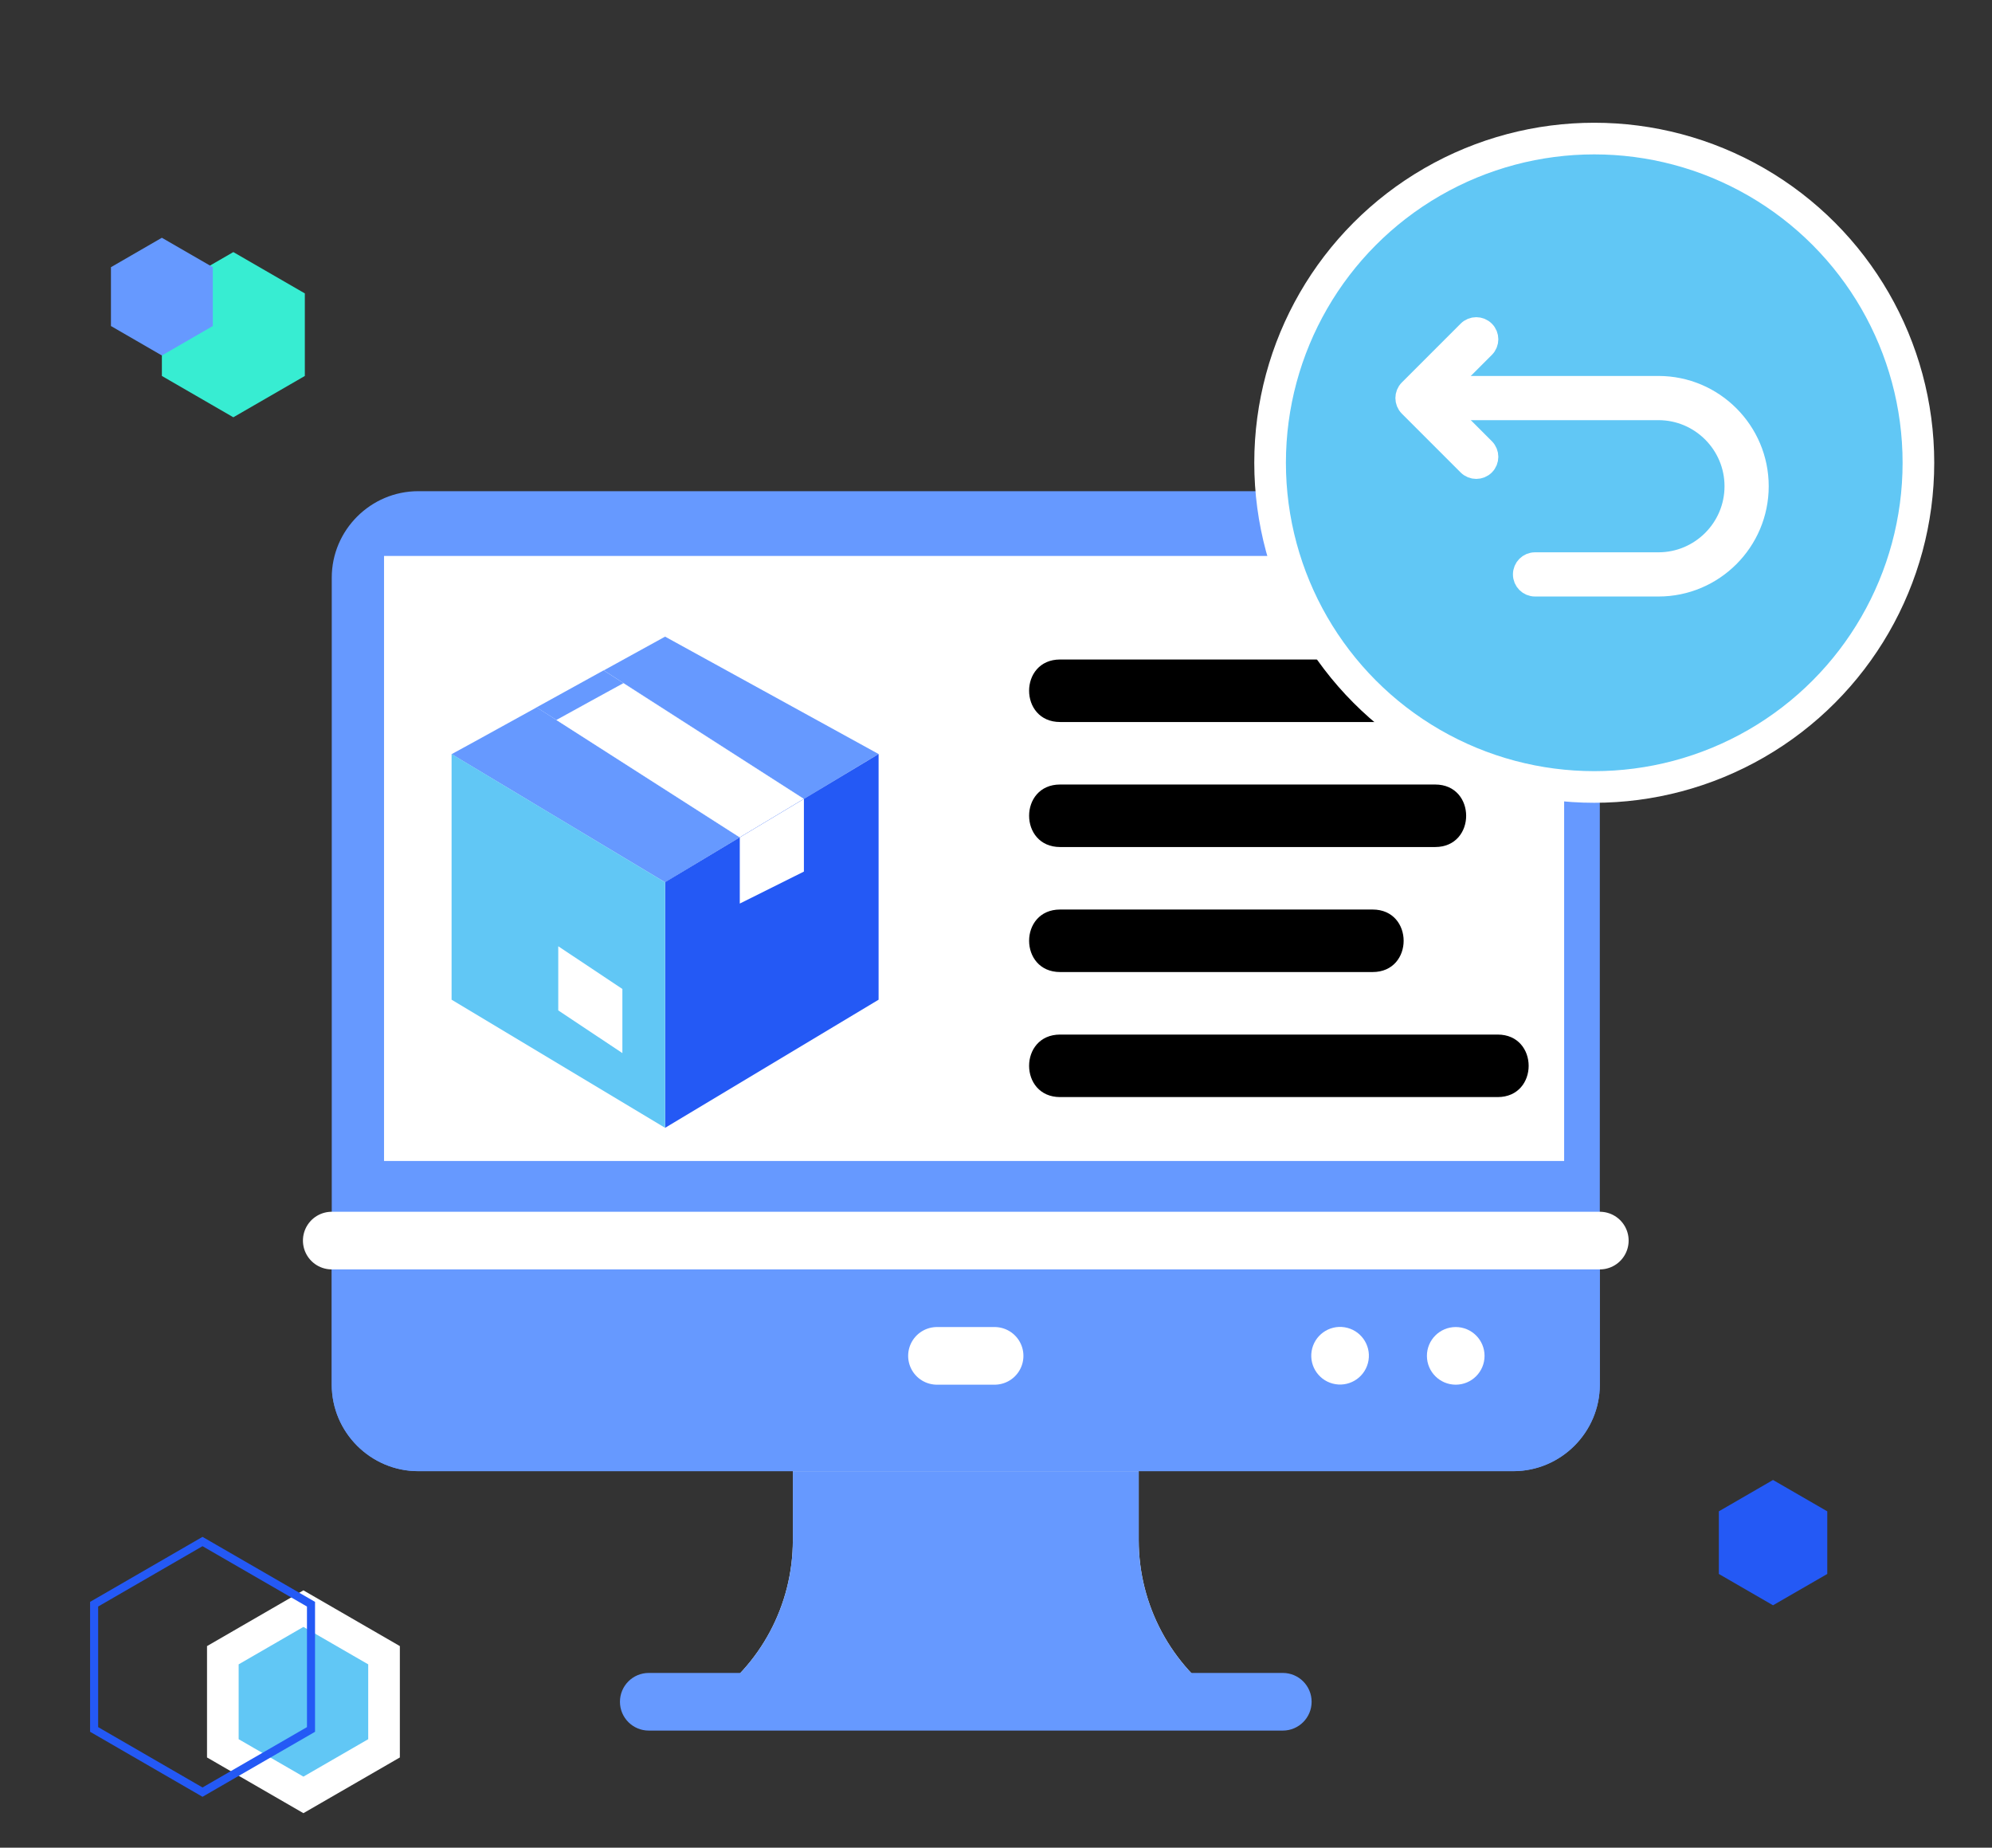
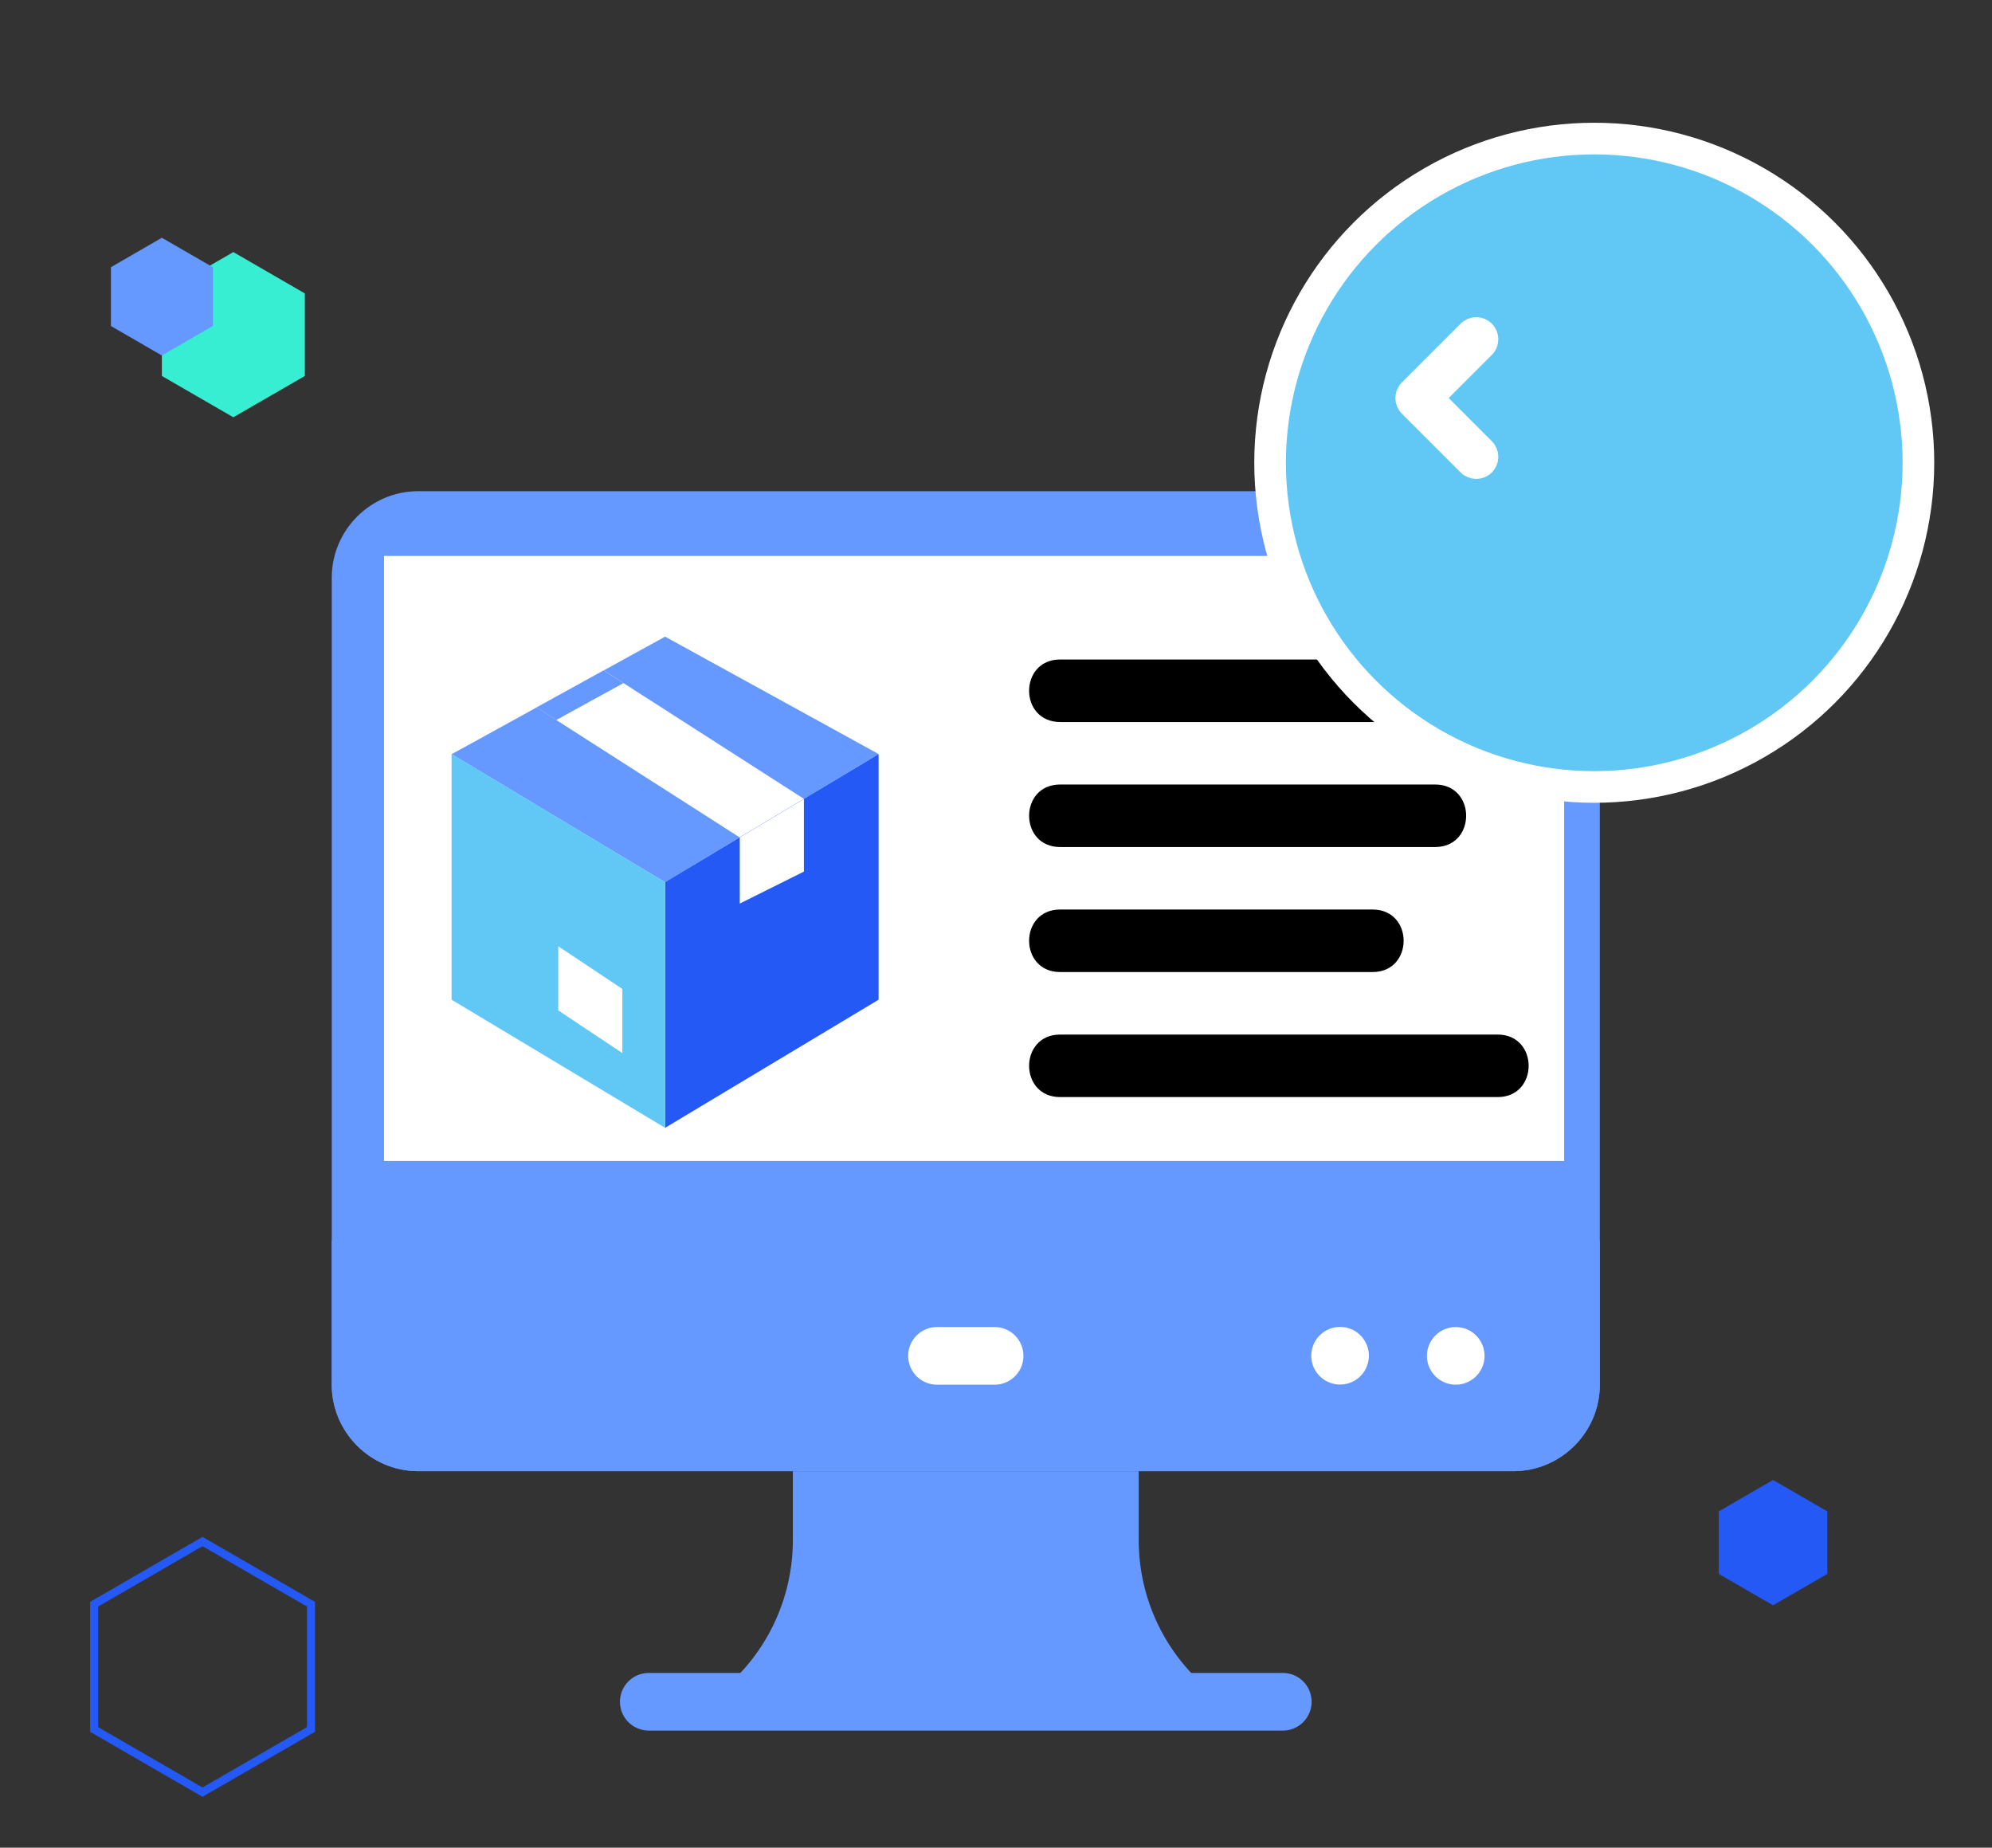
<svg xmlns="http://www.w3.org/2000/svg" version="1.1" id="Ebene_1" x="0px" y="0px" viewBox="0 0 755.54 700.71" style="enable-background:new 0 0 755.54 700.71;" xml:space="preserve">
  <rect x="0" y="0" width="755.54" height="700.71" fill="#333333" stroke="none" />
  <style type="text/css"> .st0{fill:#6699FF;} .st1{fill:#FFFFFF;} .st2{fill:#F8F9F9;} .st3{fill:none;stroke:#FFFFFF;stroke-width:21.862;stroke-linecap:round;stroke-linejoin:round;stroke-miterlimit:10;} .st4{fill:#61C7F5;stroke:#FFFFFF;stroke-width:12;stroke-miterlimit:10;} .st5{fill:#FFFFFF;stroke:#FFFFFF;stroke-width:7.844;stroke-miterlimit:10;} .st6{fill:#2459F5;} .st7{fill:#61C7F5;} .st8{fill:none;stroke:#2459F5;stroke-width:3.062;stroke-miterlimit:10;} .st9{fill:#37EDD2;} </style>
  <path class="st0" d="M606.79,219.07v306.07c0,18.04-14.76,32.79-32.79,32.79H158.62c-18.04,0-32.79-14.76-32.79-32.79V219.07 c0-18.04,14.76-32.79,32.79-32.79H574C592.04,186.28,606.79,201.03,606.79,219.07z" />
  <rect x="145.66" y="210.84" class="st1" width="447.6" height="229.45" />
  <g>
    <g>
      <g>
        <path class="st0" d="M606.79,470.48v54.65c0,18.04-14.76,32.79-32.79,32.79H158.62c-18.04,0-32.79-14.76-32.79-32.79v-54.65 H606.79z" />
-         <path class="st2" d="M464.69,645.38H267.93l0,0c20.49-13.66,32.79-36.65,32.79-61.27v-26.17H431.9v26.17 C431.9,608.72,444.2,631.72,464.69,645.38L464.69,645.38z" />
        <path class="st0" d="M464.69,645.38H267.93l0,0c20.49-13.66,32.79-36.65,32.79-61.27v-26.17H431.9v26.17 C431.9,608.72,444.2,631.72,464.69,645.38L464.69,645.38z" />
        <g>
          <path class="st0" d="M486.55,656.31H246.07c-6.04,0-10.93-4.89-10.93-10.93s4.89-10.93,10.93-10.93h240.48 c6.04,0,10.93,4.89,10.93,10.93S492.59,656.31,486.55,656.31z" />
        </g>
        <line class="st3" x1="355.38" y1="514.2" x2="377.24" y2="514.2" />
-         <line class="st3" x1="125.83" y1="470.48" x2="606.79" y2="470.48" />
        <circle class="st1" cx="552.14" cy="514.2" r="10.93" />
        <ellipse transform="matrix(0.16 -0.987 0.987 0.16 -80.589 933.679)" class="st1" cx="508.41" cy="514.2" rx="10.93" ry="10.93" />
      </g>
      <g>
        <path d="M568.04,250.11H402.09c-15.69,0-15.68,23.71,0,23.71h165.95C583.73,273.81,583.71,250.11,568.04,250.11z" />
        <path d="M402.09,321.23h142.24c15.69,0,15.68-23.71,0-23.71H402.09C386.4,297.52,386.42,321.23,402.09,321.23z" />
        <path d="M402.09,368.64h118.53c15.69,0,15.68-23.71,0-23.71H402.09C386.4,344.93,386.42,368.64,402.09,368.64z" />
        <path d="M568.04,392.35H402.09c-15.69,0-15.68,23.71,0,23.71h165.95C583.73,416.05,583.71,392.35,568.04,392.35z" />
      </g>
      <g>
        <circle class="st4" cx="604.68" cy="175.5" r="122.95" />
      </g>
    </g>
    <g id="Return_Right_00000012446879341540029160000017551934447218588827_">
      <g>
        <path class="st5" d="M559.92,124.21c1.14,0,2.28,0.44,3.15,1.31c1.74,1.74,1.74,4.56,0,6.3l-19.14,19.14l19.14,19.14 c1.74,1.74,1.74,4.56,0,6.3s-4.56,1.74-6.3,0l-22.29-22.29c-1.74-1.74-1.74-4.56,0-6.3l22.29-22.29 C557.64,124.64,558.78,124.21,559.92,124.21z" />
      </g>
      <g>
-         <path class="st5" d="M548.92,146.5h80.11c20.89,0,37.9,17,37.9,37.9s-17,37.9-37.9,37.9h-46.81c-2.46,0-4.46-2-4.46-4.46 s1.99-4.46,4.46-4.46h46.81c15.98,0,28.98-13,28.98-28.98s-13-28.98-28.98-28.98h-80.11c-2.46,0-4.46-2-4.46-4.46 S546.46,146.5,548.92,146.5z" />
-       </g>
+         </g>
    </g>
  </g>
  <g>
    <path class="st0" d="M280.59,317.57c-6.79,4.06-21.09,12.63-28.33,17.03l-80.98-48.59c11.24-6.12,1.67-0.89,32.28-17.75 C214.02,274.94,201.5,266.92,280.59,317.57z" />
    <path class="st0" d="M304.91,302.99c-19.15,11.46-13.8,8.24-24.32,14.58c-80.37-51.48-66.79-42.8-77.08-49.31 c9.07-5.01,3.12-1.73,25.43-14.03C239.46,260.97,226.88,252.9,304.91,302.99z" />
    <path class="st0" d="M333.24,285.96c-17.09,10.3,21.48-12.97-28.33,17.03c-79.25-50.87-65.67-42.13-75.91-48.75 c8.63-4.73,3.45-1.89,23.26-12.8C292.39,263.47,320.6,279,333.24,285.96z" />
    <path class="st1" d="M304.91,302.99l-24.32,14.58l-69.57-44.52c22.43-12.3,4.23-2.39,25.43-13.97L304.91,302.99z" />
    <path class="st6" d="M333.24,285.96v93.17c-70.01,42.02-54.38,32.61-80.98,48.59v-93.17C267.23,325.58,318.27,294.97,333.24,285.96 z" />
    <path class="st1" d="M304.91,302.99v27.55l-24.32,12.13v-25.1C289.83,312.06,296.28,308.16,304.91,302.99z" />
    <polygon class="st7" points="252.26,334.6 252.26,427.71 171.28,379.12 171.28,285.96 " />
    <polygon class="st1" points="211.74,358.86 211.74,383.19 236.06,399.38 236.06,375.06 " />
  </g>
  <g>
-     <polygon class="st4" points="84.52,627.73 84.52,663.04 115.08,680.7 145.66,663.04 145.66,627.73 115.08,610.06 " />
-   </g>
+     </g>
  <g>
    <polygon class="st8" points="35.7,608.38 35.7,655.88 76.81,679.65 117.96,655.88 117.96,608.38 76.81,584.61 " />
  </g>
  <g>
    <polygon class="st9" points="61.4,111.27 61.4,142.58 88.5,158.25 115.62,142.58 115.62,111.27 88.5,95.6 " />
  </g>
  <g>
    <polygon class="st0" points="42.08,101.33 42.08,123.64 61.39,134.81 80.72,123.64 80.72,101.33 61.39,90.17 " />
  </g>
  <g>
    <polygon class="st6" points="651.93,573.16 651.93,596.91 672.48,608.79 693.06,596.91 693.06,573.16 672.48,561.27 " />
  </g>
</svg>